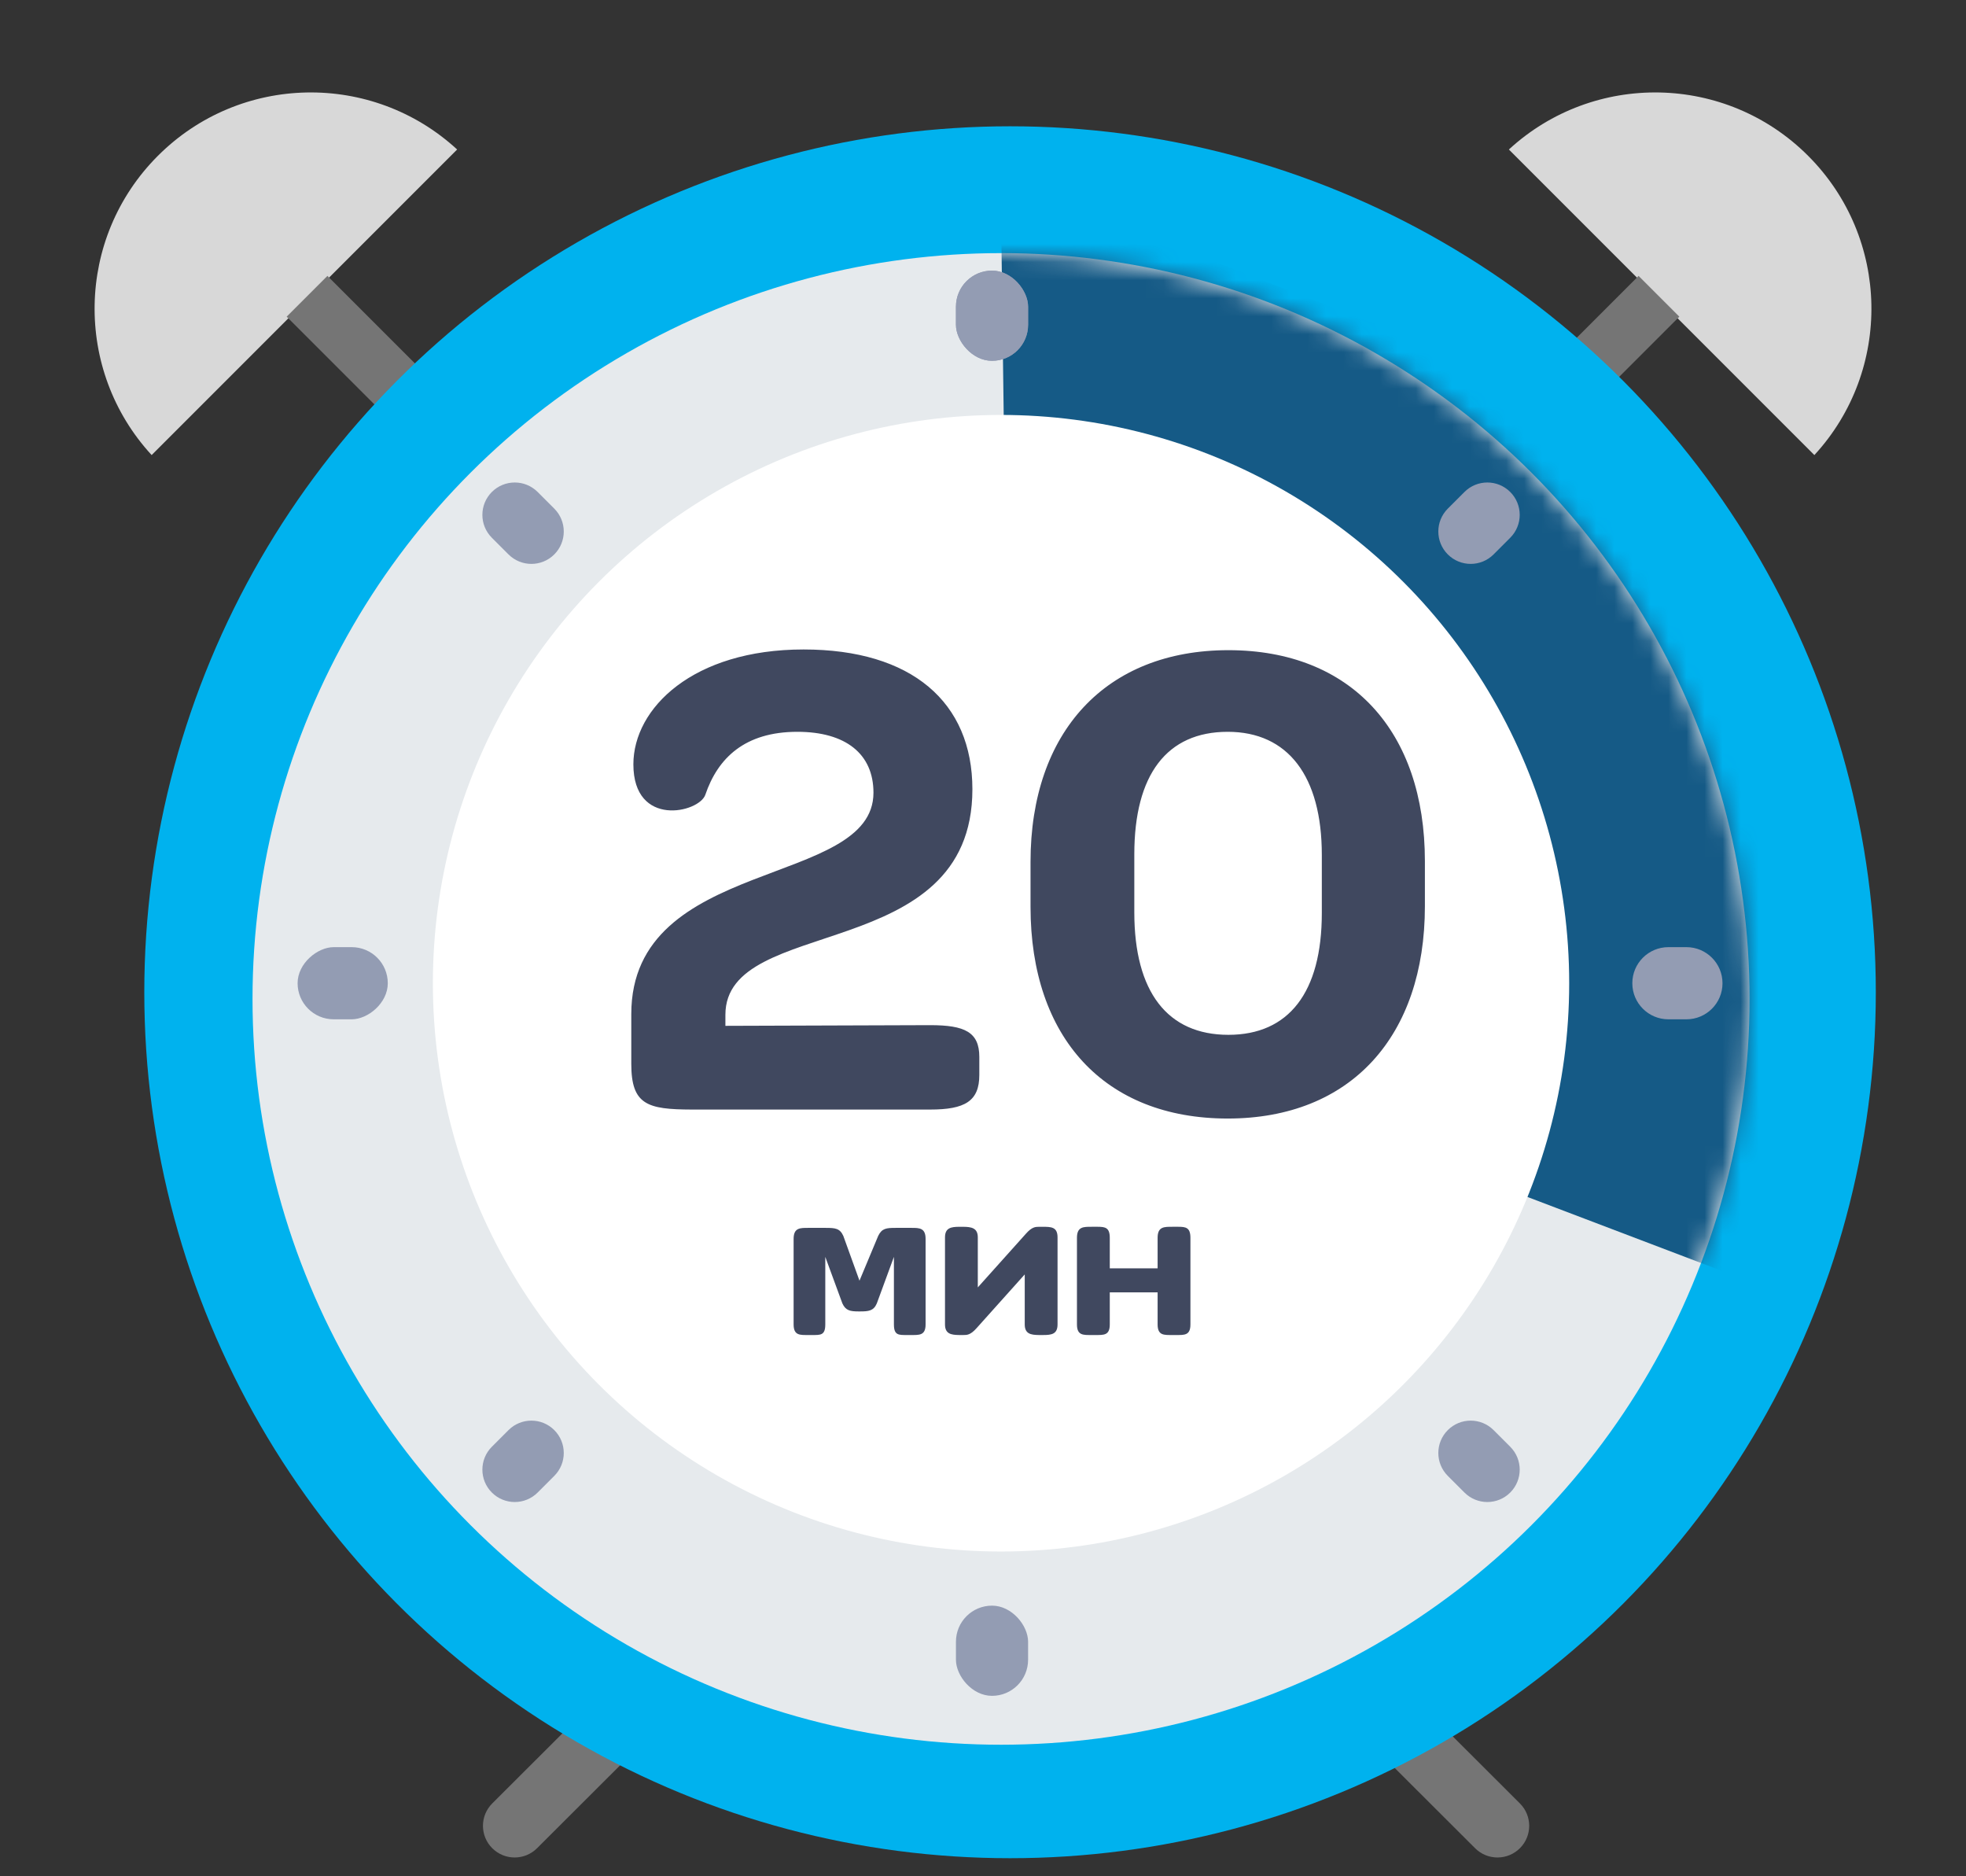
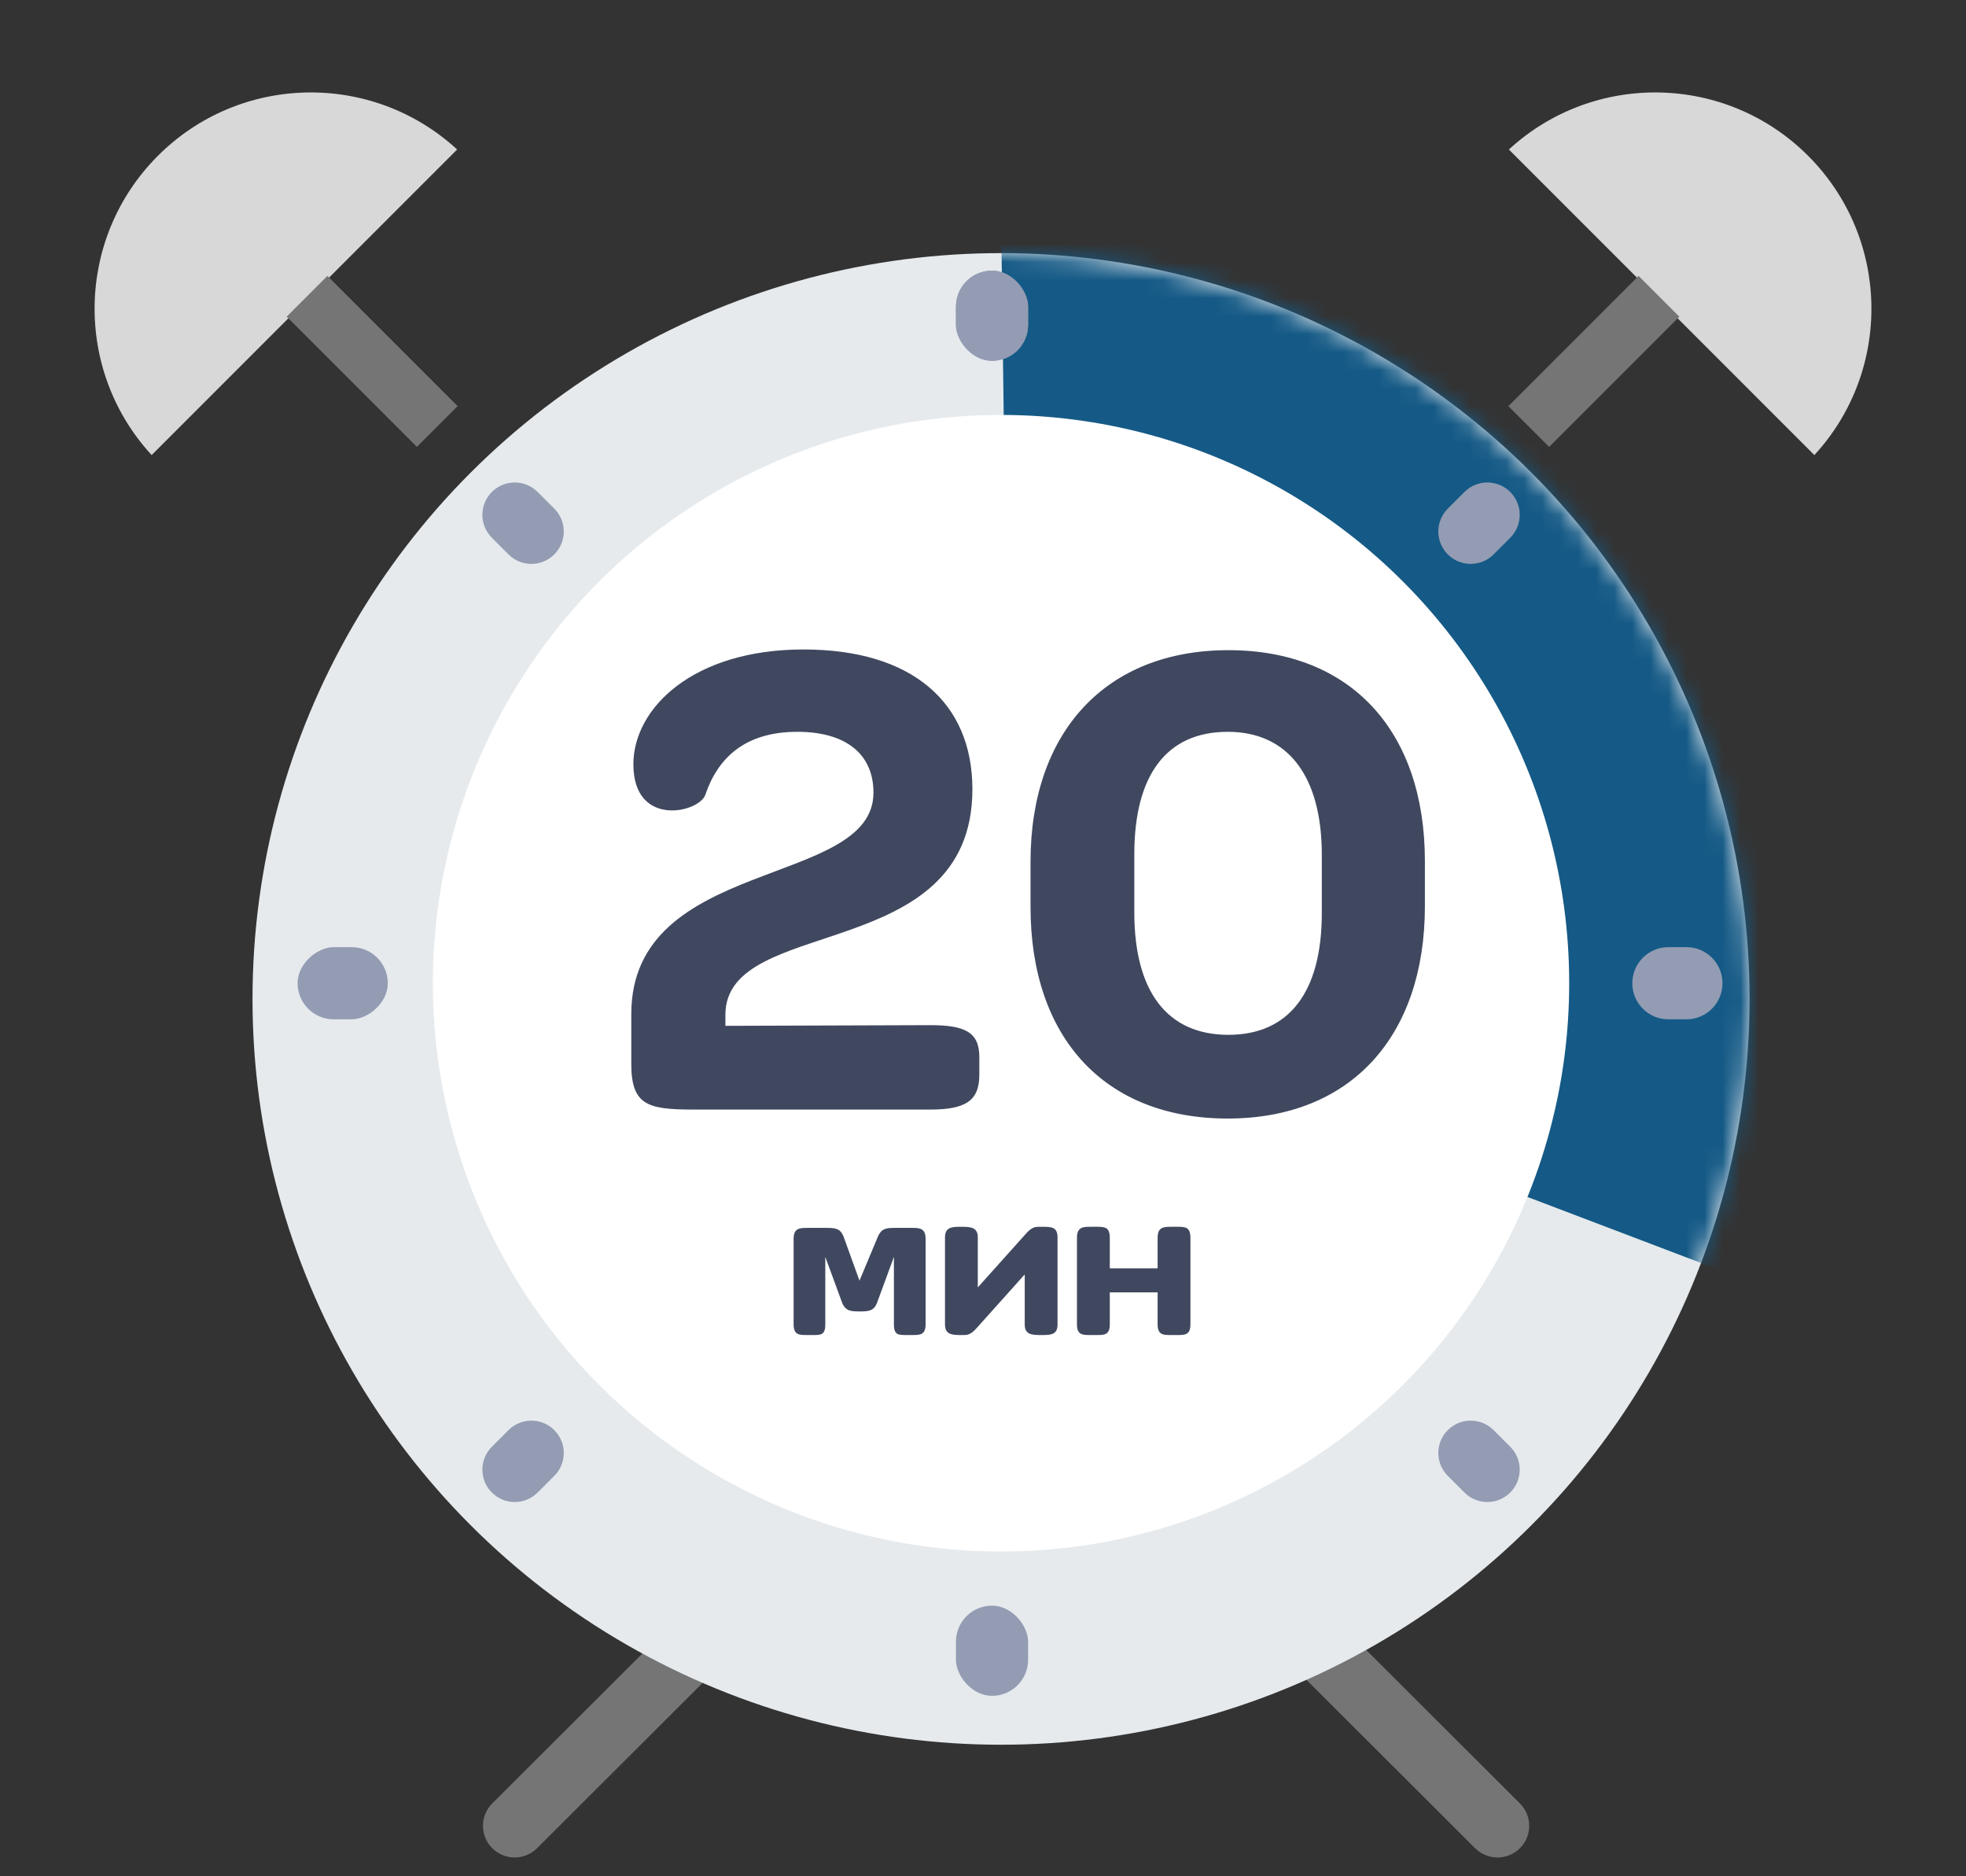
<svg xmlns="http://www.w3.org/2000/svg" xmlns:xlink="http://www.w3.org/1999/xlink" width="109px" height="104px" viewBox="0 0 109 104" version="1.1">
  <rect x="0" y="0" width="109" height="104" fill="#333333" stroke="none" />
  <title>Group 2 Copy 3</title>
  <defs>
    <ellipse id="path-1" cx="41.5" cy="41.34" rx="41.5" ry="41.34" />
  </defs>
  <g id="Page-1" stroke="none" stroke-width="1" fill="none" fill-rule="evenodd">
    <g id="Artboard" transform="translate(-532, -128)">
      <g id="Group-2-Copy-3" transform="translate(532.287, 128.166)">
        <path d="M68.288,93.313 L85.213,93.297 C86.181,93.296 86.966,94.08 86.967,95.048 C86.967,95.049 86.967,95.05 86.967,95.051 C86.966,96.022 86.18,96.809 85.209,96.809 L68.285,96.826 C67.317,96.827 66.531,96.043 66.53,95.075 C66.53,95.074 66.53,95.073 66.53,95.072 C66.531,94.101 67.317,93.314 68.288,93.313 Z" id="Rectangle" fill="#757575" transform="translate(76.749, 95.061) rotate(45) translate(-76.749, -95.061)" />
        <g id="Group" transform="translate(92.553, 16.463) rotate(45) translate(-92.553, -16.463)translate(80.053, 5.463)">
          <path d="M12.084,0.111 C18.535,0.111 23.797,5.208 24.06,11.595 L0.107,11.595 C0.371,5.208 5.632,0.111 12.084,0.111 Z" id="Combined-Shape" fill="#D8D8D8" />
          <rect id="Rectangle" fill="#757575" x="10.146" y="11.464" width="3.196" height="10.209" />
        </g>
        <g id="Group-Copy" transform="translate(15.874, 16.463) scale(-1, 1) rotate(45) translate(-15.874, -16.463)translate(3.374, 5.463)">
          <path d="M12.084,0.111 C18.535,0.111 23.797,5.208 24.06,11.595 L0.107,11.595 C0.371,5.208 5.632,0.111 12.084,0.111 Z" id="Combined-Shape" fill="#D8D8D8" />
          <rect id="Rectangle" fill="#757575" x="10.146" y="11.464" width="3.196" height="10.209" />
        </g>
        <path d="M25.775,93.313 L42.7,93.297 C43.668,93.296 44.453,94.08 44.454,95.048 C44.454,95.049 44.454,95.05 44.454,95.051 C44.453,96.022 43.667,96.809 42.696,96.809 L25.771,96.826 C24.803,96.827 24.018,96.043 24.017,95.075 C24.017,95.074 24.017,95.073 24.017,95.072 C24.018,94.101 24.804,93.314 25.775,93.313 Z" id="Rectangle-Copy-18" fill="#757575" transform="translate(34.236, 95.061) scale(-1, 1) rotate(45) translate(-34.236, -95.061)" />
-         <circle id="Oval" fill="#00B2EE" cx="55.713" cy="54.834" r="48" />
        <g id="Path-2" transform="translate(13.713, 13.864)">
          <mask id="mask-2" fill="white">
            <use xlink:href="#path-1" />
          </mask>
          <use id="Mask" fill="#E6EAED" xlink:href="#path-1" />
          <polygon fill="#155A86" mask="url(#mask-2)" points="41.66 9.896 41.82 41.34 83 57 86.031 41.34 81.077 19.473 68.581 6.385 49.468 -1.024 41.5 -2.265" />
        </g>
        <circle id="Oval" fill="#FFFFFF" cx="55.213" cy="54.334" r="31.5" />
        <rect id="Rectangle" fill="#939CB3" x="52.713" y="14.834" width="4" height="5" rx="2" />
        <rect id="Rectangle" fill="#939CB3" x="52.713" y="14.834" width="4" height="5" rx="2" />
        <rect id="Rectangle-Copy-12" fill="#939CB3" x="52.713" y="88.834" width="4" height="5" rx="2" />
        <path d="M92.713,51.834 C93.818,51.834 94.713,52.73 94.713,53.834 L94.713,54.834 C94.713,55.939 93.818,56.834 92.713,56.834 C91.609,56.834 90.713,55.939 90.713,54.834 L90.713,53.834 C90.713,52.73 91.609,51.834 92.713,51.834 Z" id="Rectangle-Copy-12" fill="#939CB3" transform="translate(92.713, 54.334) rotate(90) translate(-92.713, -54.334)" />
        <rect id="Rectangle-Copy-13" fill="#939CB3" transform="translate(18.713, 54.334) rotate(90) translate(-18.713, -54.334)" x="16.713" y="51.834" width="4" height="5" rx="2" />
        <path d="M83.444,27.104 C84.145,27.805 84.145,28.941 83.444,29.642 L82.521,30.565 C81.82,31.266 80.684,31.266 79.983,30.565 C79.282,29.864 79.282,28.728 79.983,28.027 L80.906,27.104 C81.607,26.403 82.743,26.403 83.444,27.104 Z" id="Rectangle-Copy-14" fill="#939CB3" />
        <path d="M83.444,82.565 C84.145,81.864 84.145,80.728 83.444,80.027 L82.521,79.104 C81.82,78.403 80.684,78.403 79.983,79.104 C79.282,79.805 79.282,80.941 79.983,81.642 L80.906,82.565 C81.607,83.266 82.743,83.266 83.444,82.565 Z" id="Rectangle-Copy-16" fill="#939CB3" />
        <path d="M26.983,27.104 C26.282,27.805 26.282,28.941 26.983,29.642 L27.906,30.565 C28.607,31.266 29.743,31.266 30.444,30.565 C31.145,29.864 31.145,28.728 30.444,28.027 L29.521,27.104 C28.82,26.403 27.684,26.403 26.983,27.104 Z" id="Rectangle-Copy-15" fill="#939CB3" />
        <path d="M26.983,82.565 C26.282,81.864 26.282,80.728 26.983,80.027 L27.906,79.104 C28.607,78.403 29.743,78.403 30.444,79.104 C31.145,79.805 31.145,80.941 30.444,81.642 L29.521,82.565 C28.82,83.266 27.684,83.266 26.983,82.565 Z" id="Rectangle-Copy-17" fill="#939CB3" />
-         <path d="M51.285,61.336 C53.203,61.336 54.009,60.876 54.009,59.419 L54.009,58.422 C54.009,57.041 53.203,56.658 51.285,56.658 L39.931,56.696 L39.931,56.082 C39.931,50.522 53.625,53.321 53.625,43.581 C53.625,38.749 50.25,35.834 44.265,35.834 C38.128,35.834 34.829,39.094 34.829,42.2 C34.829,45.728 38.473,44.885 38.818,43.888 C39.509,41.855 41.005,40.398 43.92,40.398 C46.605,40.398 48.14,41.625 48.14,43.773 C48.14,49.065 34.713,47.301 34.713,56.044 L34.713,58.805 C34.713,61.073 35.608,61.329 38.06,61.336 L51.285,61.336 Z M67.781,61.834 C74.609,61.834 78.713,57.271 78.713,50.062 L78.713,47.569 C78.713,40.36 74.609,35.873 67.819,35.873 C61.029,35.873 56.848,40.398 56.848,47.607 L56.848,50.1 C56.848,57.348 60.952,61.834 67.781,61.834 Z M67.819,57.194 C64.443,57.194 62.602,54.817 62.602,50.407 L62.602,47.186 C62.602,42.775 64.405,40.398 67.781,40.398 C71.118,40.398 72.998,42.852 72.998,47.224 L72.998,50.445 C72.998,54.855 71.156,57.194 67.819,57.194 Z" id="20" fill="#40485F" fill-rule="nonzero" />
+         <path d="M51.285,61.336 C53.203,61.336 54.009,60.876 54.009,59.419 L54.009,58.422 C54.009,57.041 53.203,56.658 51.285,56.658 L39.931,56.696 L39.931,56.082 C39.931,50.522 53.625,53.321 53.625,43.581 C53.625,38.749 50.25,35.834 44.265,35.834 C38.128,35.834 34.829,39.094 34.829,42.2 C34.829,45.728 38.473,44.885 38.818,43.888 C39.509,41.855 41.005,40.398 43.92,40.398 C46.605,40.398 48.14,41.625 48.14,43.773 C48.14,49.065 34.713,47.301 34.713,56.044 L34.713,58.805 C34.713,61.073 35.608,61.329 38.06,61.336 L51.285,61.336 M67.781,61.834 C74.609,61.834 78.713,57.271 78.713,50.062 L78.713,47.569 C78.713,40.36 74.609,35.873 67.819,35.873 C61.029,35.873 56.848,40.398 56.848,47.607 L56.848,50.1 C56.848,57.348 60.952,61.834 67.781,61.834 Z M67.819,57.194 C64.443,57.194 62.602,54.817 62.602,50.407 L62.602,47.186 C62.602,42.775 64.405,40.398 67.781,40.398 C71.118,40.398 72.998,42.852 72.998,47.224 L72.998,50.445 C72.998,54.855 71.156,57.194 67.819,57.194 Z" id="20" fill="#40485F" fill-rule="nonzero" />
        <path d="M51.03,73.246 L51.03,68.506 C51.03,67.903 50.694,67.894 50.255,67.895 L49.377,67.895 C48.851,67.895 48.608,67.919 48.403,68.338 L47.365,70.822 L46.468,68.338 C46.276,67.919 46.02,67.895 45.494,67.895 L44.533,67.895 C44.072,67.895 43.713,67.883 43.713,68.506 L43.713,73.246 C43.713,73.87 44.072,73.834 44.546,73.834 L44.739,73.834 C45.2,73.834 45.469,73.858 45.469,73.246 L45.469,69.502 L46.417,72.082 C46.601,72.485 46.856,72.524 47.317,72.526 L47.378,72.526 C47.865,72.526 48.147,72.502 48.326,72.082 L49.274,69.502 L49.274,73.246 C49.274,73.858 49.543,73.834 50.005,73.834 L50.197,73.834 C50.671,73.834 51.03,73.87 51.03,73.246 Z M53.849,73.462 L56.527,70.474 L56.527,73.246 C56.527,73.767 56.86,73.83 57.309,73.834 L57.552,73.834 C58.013,73.834 58.346,73.786 58.346,73.246 L58.346,68.422 C58.346,67.835 57.987,67.835 57.513,67.835 L57.321,67.835 C57.116,67.835 56.924,67.847 56.603,68.207 L53.925,71.194 L53.925,68.422 C53.925,67.895 53.567,67.835 53.093,67.835 L52.9,67.835 C52.439,67.835 52.106,67.895 52.106,68.422 L52.106,73.246 C52.106,73.767 52.44,73.83 52.889,73.834 L53.131,73.834 C53.323,73.834 53.515,73.834 53.849,73.462 Z M64.727,73.834 L64.919,73.834 C65.38,73.834 65.713,73.858 65.713,73.246 L65.713,68.446 C65.713,67.874 65.454,67.836 65.047,67.834 L64.714,67.834 C64.253,67.834 63.894,67.823 63.894,68.446 L63.894,70.138 L61.242,70.138 L61.242,68.446 C61.242,67.874 60.982,67.836 60.575,67.834 L60.242,67.834 C59.781,67.834 59.422,67.823 59.422,68.446 L59.422,73.246 C59.422,73.87 59.781,73.834 60.255,73.834 L60.447,73.834 C60.909,73.834 61.242,73.858 61.242,73.246 L61.242,71.47 L63.894,71.47 L63.894,73.246 C63.894,73.87 64.253,73.834 64.727,73.834 Z" id="мин" fill="#40485F" fill-rule="nonzero" />
      </g>
    </g>
  </g>
</svg>